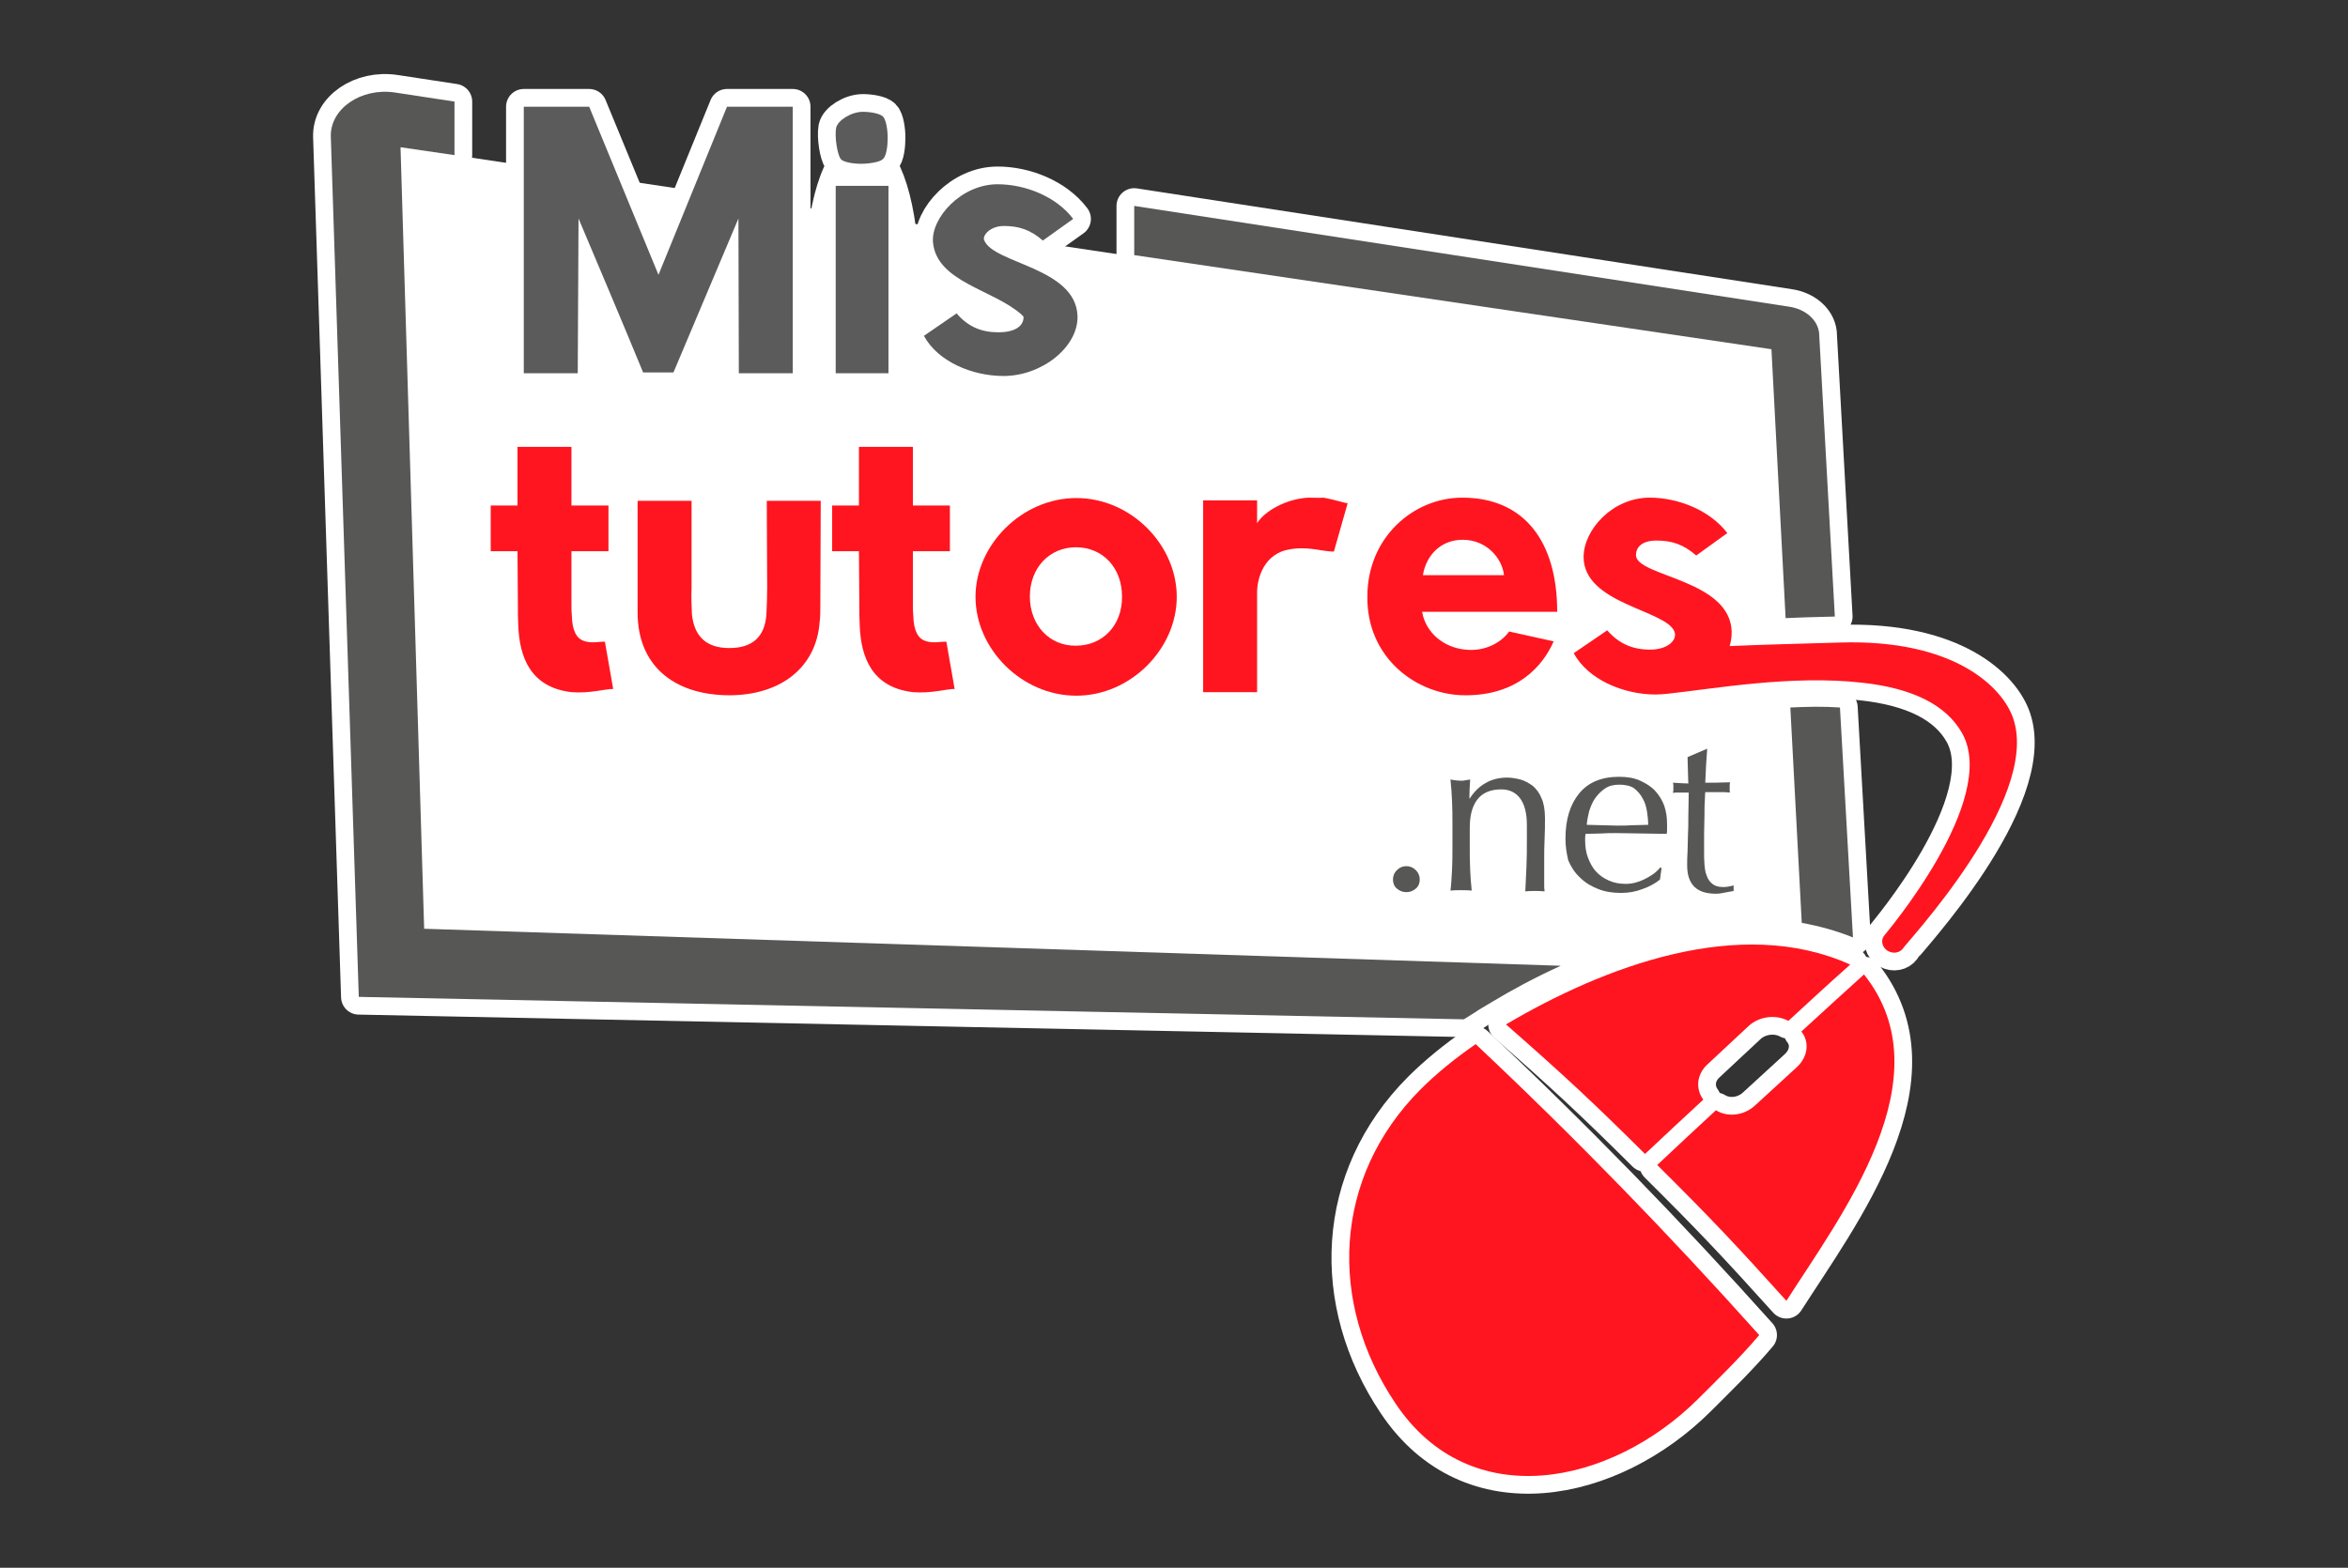
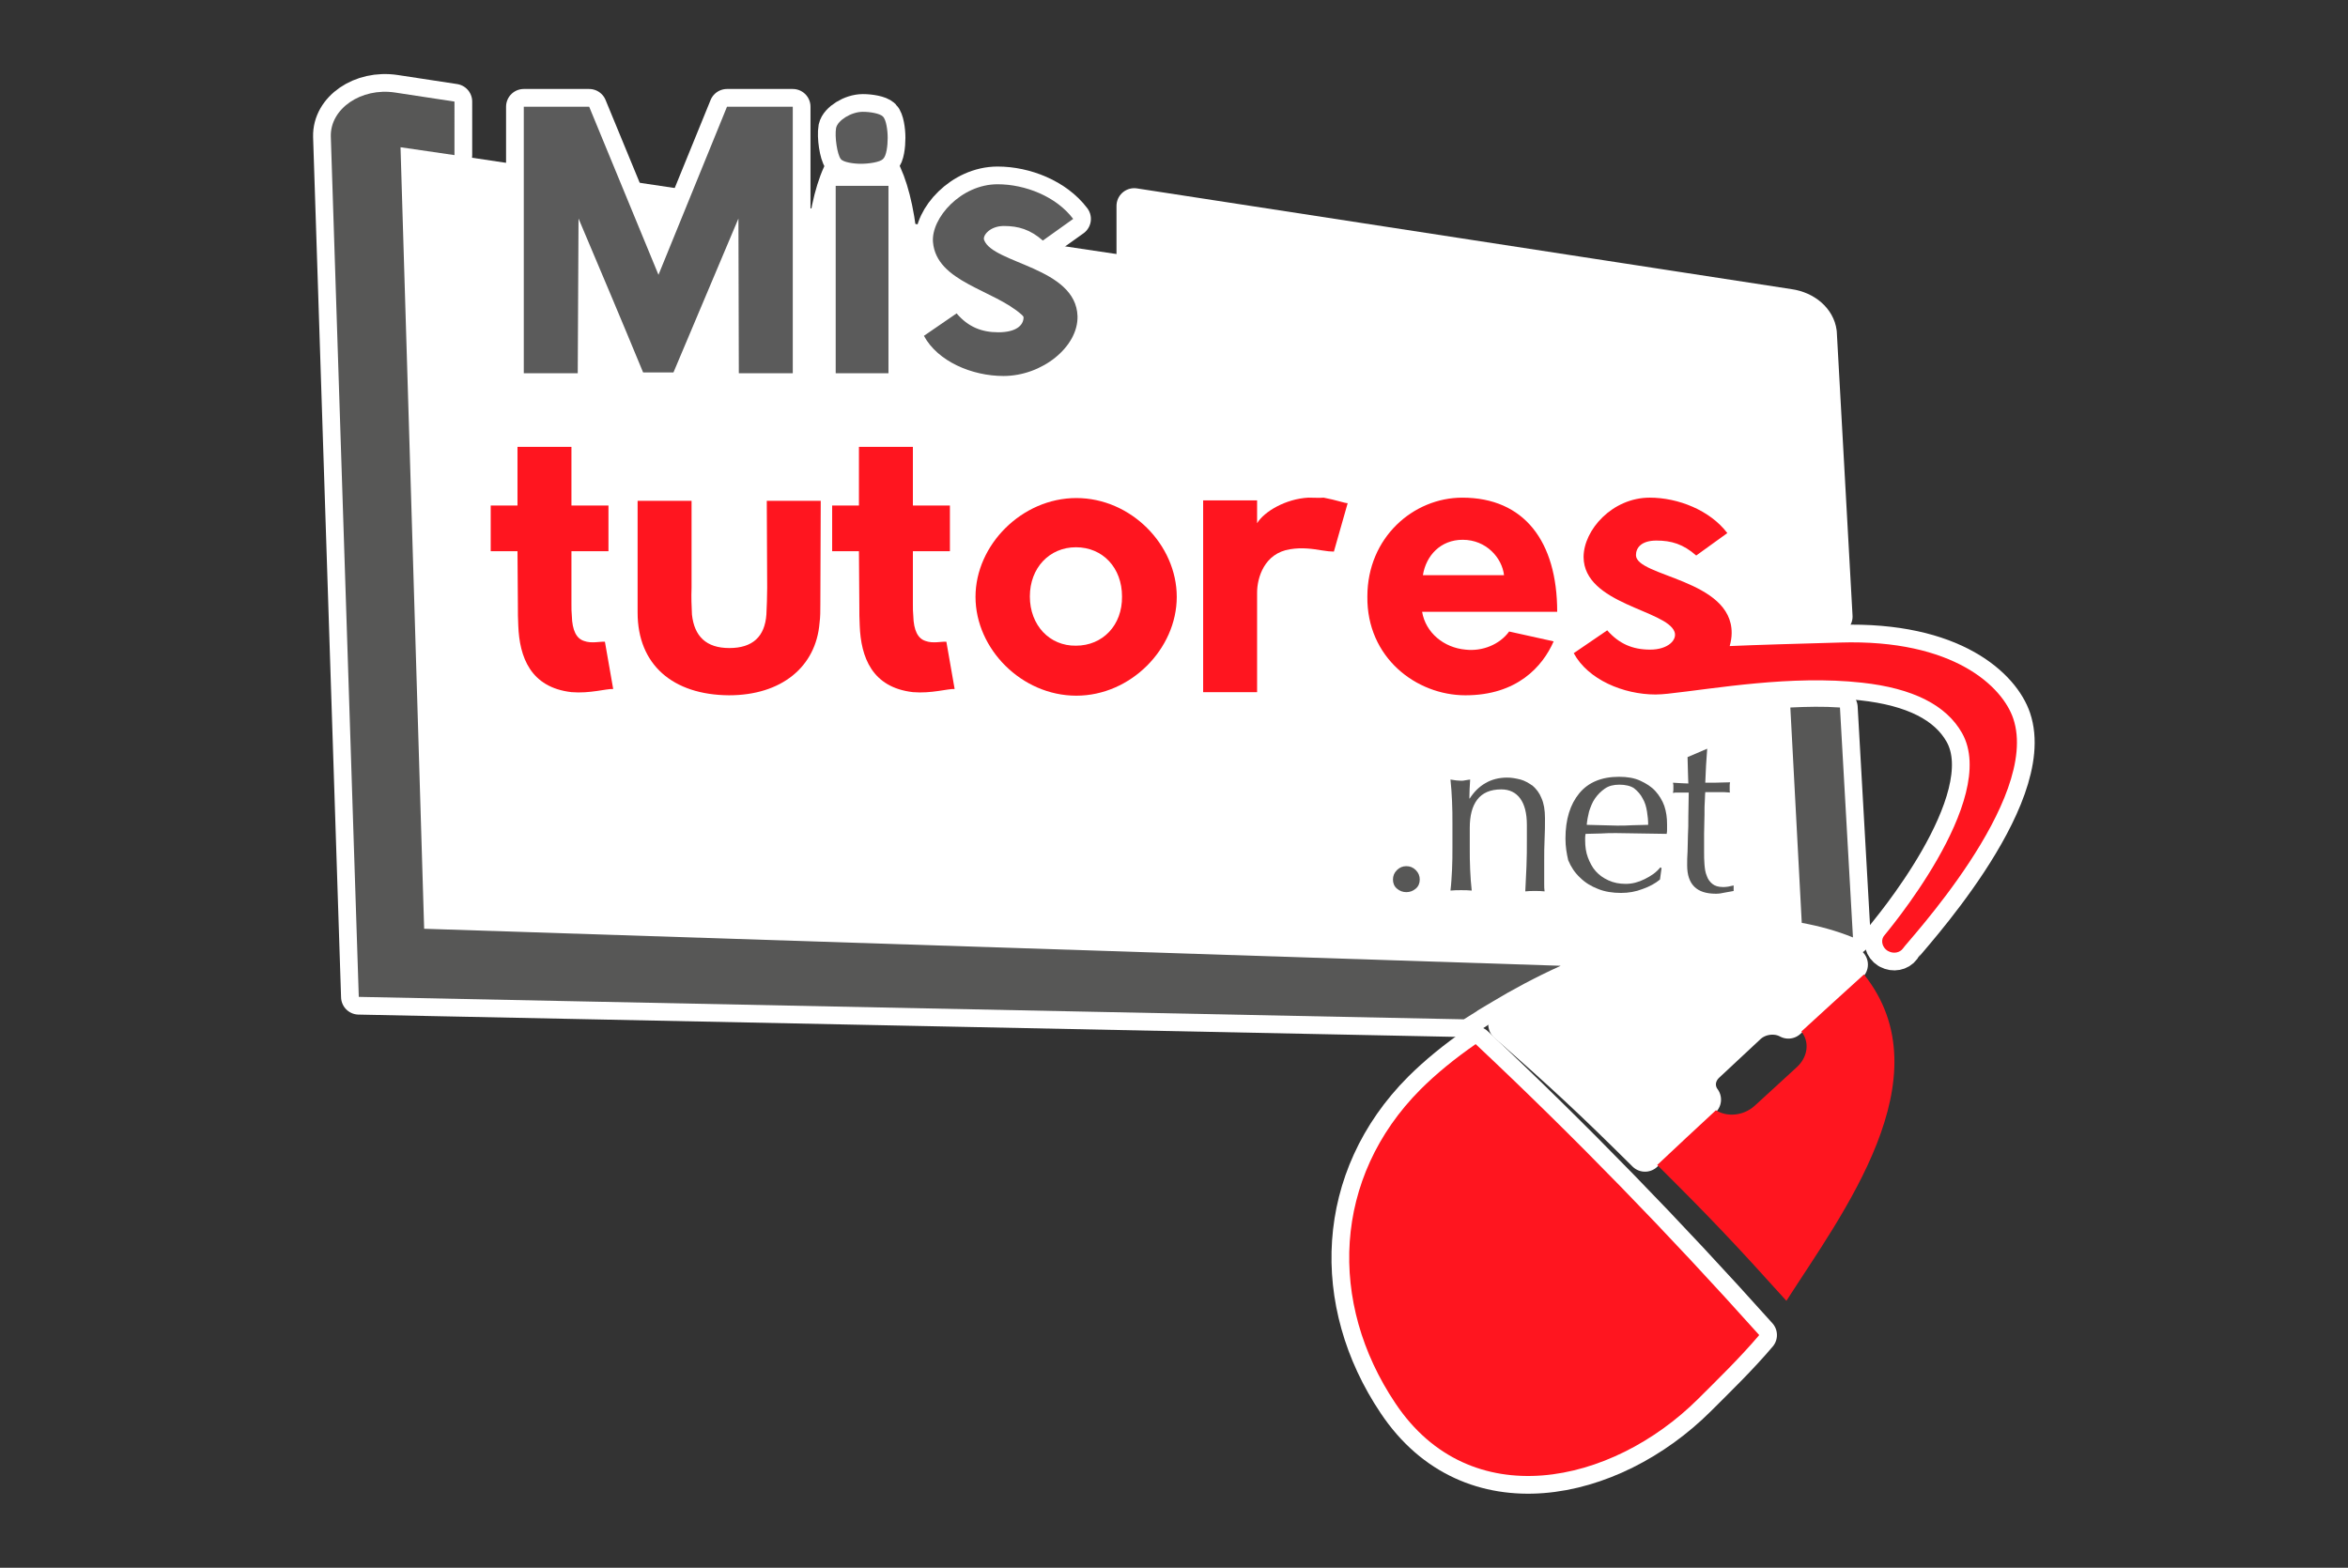
<svg xmlns="http://www.w3.org/2000/svg" version="1.1" id="Capa_1" x="0px" y="0px" viewBox="0 0 596.2 398.2" style="enable-background:new 0 0 596.2 398.2;" xml:space="preserve">
  <rect x="0" y="0" width="596.2" height="398.2" fill="#333333" stroke="none" />
  <style type="text/css">
	.st0{fill:#FFFFFF;}
	.st1{fill:#FFFFFF;stroke:#FFFFFF;stroke-width:9;stroke-linecap:round;stroke-linejoin:round;stroke-miterlimit:10;}
	.st2{fill:#575756;}
	.st3{fill:#5B5B5B;}
	.st4{fill:#FF151F;}
</style>
  <g>
    <polygon class="st0" points="115.4,39.4 454.6,90.1 462.6,247.5 410.4,255.6 365,255.6 102.5,244.1 97.5,35  " />
    <g>
      <path class="st1" d="M354.7,221c-0.7,0.7-1,1.5-1,2.4s0.3,1.7,1,2.3s1.5,0.9,2.4,0.9s1.7-0.3,2.4-0.9c0.7-0.6,1-1.4,1-2.3    s-0.3-1.7-1-2.4s-1.5-1-2.4-1S355.4,220.3,354.7,221z" />
      <path class="st1" d="M392.1,218.8c0-2,0-3.9,0.1-5.7s0.1-3.6,0.1-5.3c0-2.1-0.3-3.8-0.9-5.1c-0.5-1.3-1.3-2.3-2.2-3.1    c-1-0.7-2-1.3-3.1-1.6c-1.2-0.3-2.3-0.5-3.4-0.5c-2.1,0-4,0.5-5.5,1.4c-1.6,0.9-2.9,2.2-4,3.9h-0.1c0-1.6,0.1-3.2,0.2-4.8    c-0.5,0.1-0.9,0.1-1.3,0.2c-0.3,0.1-0.7,0.1-1,0.1c-0.7,0-1.6-0.1-2.7-0.3c0.2,1.7,0.3,3.5,0.4,5.5c0.1,1.9,0.1,3.8,0.1,5.6v6.2    c0,1.8,0,3.6-0.1,5.6c-0.1,1.9-0.2,3.7-0.4,5.3c0.9-0.1,1.8-0.1,2.7-0.1c0.9,0,1.8,0,2.7,0.1c-0.2-1.6-0.3-3.3-0.4-5.3    c-0.1-1.9-0.1-3.8-0.1-5.6v-5c0-3.1,0.6-5.5,1.9-7.2s3.3-2.6,6.1-2.6c2.1,0,3.7,0.8,4.8,2.3c1.1,1.5,1.7,3.7,1.7,6.7v3.8    c0,2.3,0,4.5-0.1,6.7s-0.2,4.3-0.3,6.4c0.8-0.1,1.6-0.1,2.4-0.1c0.9,0,1.7,0,2.5,0.1c-0.1-0.6-0.1-1.2-0.1-1.8s0-1.3,0-1.9    L392.1,218.8L392.1,218.8z" />
      <path class="st1" d="M420.3,200.9c-1-1.1-2.3-1.9-3.8-2.6s-3.3-1-5.4-1c-4.4,0-7.8,1.4-10.1,4.2c-2.3,2.8-3.5,6.6-3.5,11.5    c0,2,0.3,3.8,0.7,5.5c0.7,1.7,1.7,3.2,3,4.4c1.3,1.3,2.8,2.2,4.6,2.9c1.7,0.7,3.7,1,5.8,1c1.9,0,3.7-0.3,5.5-1    c1.7-0.6,3.2-1.4,4.4-2.4l0.4-2.9l-0.3-0.2c-0.5,0.6-1.1,1.2-1.8,1.7s-1.4,0.9-2.2,1.3c-0.8,0.4-1.6,0.7-2.4,0.9s-1.6,0.3-2.4,0.3    c-1.7,0-3.1-0.3-4.4-0.9s-2.3-1.3-3.2-2.3c-0.9-1-1.5-2.2-2-3.5s-0.7-2.8-0.7-4.3v-0.8c0-0.4,0.1-0.7,0.1-0.9    c1.3,0,2.6-0.1,3.9-0.1c1.3-0.1,2.6-0.1,3.9-0.1c2.2,0,4.3,0.1,6.4,0.1s4.3,0.1,6.4,0.1c0.1-0.4,0.1-0.8,0.1-1.2s0-0.8,0-1.2    c0-1.7-0.2-3.2-0.7-4.7C422.1,203.3,421.3,202,420.3,200.9z M414.6,209.6c-1.4,0.1-2.7,0.1-4,0.1s-2.6-0.1-3.9-0.1    s-2.6-0.1-3.8-0.1c0.1-1.1,0.3-2.2,0.6-3.4c0.4-1.2,0.8-2.3,1.5-3.3s1.5-1.8,2.5-2.5s2.2-1,3.7-1s2.8,0.3,3.7,0.9    c0.9,0.7,1.7,1.6,2.2,2.6c0.6,1,0.9,2.1,1.1,3.3s0.3,2.3,0.3,3.4C417.3,209.5,415.9,209.6,414.6,209.6z" />
      <path class="st1" d="M424.9,200.7c0,0.2-0.1,0.5-0.1,0.7c0.4-0.1,0.7-0.1,1.1-0.1c0.3,0,0.7,0,1,0h1.9c0,2.2-0.1,4.2-0.1,6    s0,3.4-0.1,4.9c0,1.5-0.1,2.9-0.1,4.1c-0.1,1.3-0.1,2.4-0.1,3.5c0,2.4,0.6,4.2,1.8,5.4c1.2,1.2,3,1.8,5.5,1.8    c0.7,0,1.5-0.1,2.3-0.3c0.8-0.1,1.5-0.3,2.2-0.4v-1.4c-0.4,0.1-0.9,0.2-1.4,0.3c-0.6,0.1-1,0.1-1.3,0.1c-1.2,0-2.1-0.3-2.7-0.8    s-1.1-1.1-1.4-2c-0.4-0.9-0.5-1.8-0.6-2.9s-0.1-2.2-0.1-3.3c0-1.4,0-2.8,0-4.5s0.1-3.3,0.1-4.8s0-2.8,0.1-3.9    c0-1.1,0.1-1.7,0.1-1.9h2.9c0.7,0,1.2,0,1.8,0c0.6,0,1.1,0.1,1.6,0.1c-0.1-0.1-0.1-0.3-0.1-0.6V200v-0.6c0-0.4,0.1-0.6,0.1-0.7    c-1.4,0-2.7,0.1-3.9,0.1s-2,0-2.4,0c0.1-1.5,0.1-3,0.2-4.4c0.1-1.3,0.2-2.8,0.3-4.2h-0.1l-4.9,2.1c0,1.3,0.1,2.5,0.1,3.7    s0.1,2.2,0.1,3c-0.8,0-2.1-0.1-3.9-0.2c0,0.2,0.1,0.4,0.1,0.6s0,0.4,0,0.6C424.9,200.3,424.9,200.5,424.9,200.7z" />
      <path class="st1" d="M433.5,190c0,0.1,0,0.1,0,0.2l0,0V190z" />
      <path class="st1" d="M146.9,55.5c5.5,13,11,26,16.4,39.1c3.2,0,4.7,0,7.7,0c5.5-13,11-26.1,16.5-39.1c0,13.1,0.1,26.2,0.1,39.3    c5.5,0,8.2,0,13.7,0c0-22.5,0-45.1,0-67.7c-6.7,0-10,0-16.7,0c-5.8,14.2-11.6,28.5-17.4,42.7c-5.9-14.2-11.7-28.5-17.6-42.7    c-6.6,0-9.9,0-16.6,0c0,22.5,0,45.1,0,67.7c5.5,0,8.2,0,13.7,0C146.8,81.7,146.8,68.6,146.9,55.5z" />
      <ellipse class="st1" cx="218.9" cy="71" rx="10" ry="32.2" />
      <path class="st1" d="M218.6,41.6c2,0,4.8-0.4,5.6-1.2c0.9-0.8,1.2-3.4,1.2-5.4s-0.4-4.6-1.2-5.4s-3.3-1.2-5.1-1.2    c-3,0-6.4,2.2-6.8,4.1c-0.4,2.2,0.3,6.8,1.2,7.9C214.1,41.2,216.7,41.6,218.6,41.6z" />
      <path class="st1" d="M253.5,84.4c-4.3,0-7.7-1.4-10.6-4.8c-3.3,2.3-5,3.4-8.3,5.7c3.5,6.5,12.2,10.2,20.2,10.2    c9.8,0,19-7.4,18.8-15.2C273.2,67.9,252.2,67,249.9,61c-0.5-1.1,1.4-3.6,5-3.6c3.7,0,6.7,0.9,9.9,3.7c3.1-2.2,4.6-3.3,7.7-5.5    c-4.3-5.7-12.2-8.8-19.2-8.8c-9.3,0-16.9,8.6-16.4,14.7c0.9,10.2,15.4,12,22.6,18.5c0.2,0.2,0.4,0.4,0.4,0.6    C259.9,82.7,257.9,84.4,253.5,84.4z" />
-       <path class="st1" d="M467.2,179.7c-4.2-0.3-8.4-0.2-12.6,0l2.9,54.7c4.4,0.8,8.8,2,13,3.7L467.2,179.7z" />
+       <path class="st1" d="M467.2,179.7c-4.2-0.3-8.4-0.2-12.6,0l2.9,54.7c4.4,0.8,8.8,2,13,3.7z" />
      <path class="st1" d="M453.4,157c1.6-0.1,3.3-0.1,5-0.2l7.5-0.2l-4-72.1c-0.4-3.3-3.5-6-7.6-6.6L288,52.3v12.5l161.8,23.9    L453.4,157z" />
      <path class="st1" d="M374.9,256.9l0.4-0.3l3.7-2.2c4.8-2.9,10.7-6.1,17.3-9.1l-288.6-9.4l-6-198.5l13.7,2V25.8l-15.1-2.3    c-8.6-1.3-16.5,4.1-16.3,11.2l7.1,218.5l280.6,5.7L374.9,256.9z" />
      <path class="st1" d="M131.5,153.7c0,1.8,0,3.5,0.1,5.2c0.3,8,3.1,15.7,13.5,16.9c4.7,0.4,8.9-0.9,10.6-0.8l-2.1-12    c-1.3-0.1-3.4,0.5-5.3-0.2c-1.9-0.6-3-2.6-3.1-6.4c-0.1-0.9-0.1-1.9-0.1-3V140h9.4v-11.6h-9.4v-14.9h-13.7v14.9h-6.8V140h6.8    L131.5,153.7z" />
      <path class="st1" d="M175.6,127.2h-13.7v28.4c0,13.2,8.9,20.9,23.2,21c13.3,0,22.1-7.2,23-18.4c0.2-1.5,0.2-3,0.2-4.7l0.1-26.3    h-13.7v22.1h0.1c0,2.4-0.1,4.6-0.2,6.8c-0.4,5.6-3.5,8.5-9.4,8.5s-8.9-3-9.5-8.5c-0.1-2.1-0.2-4.4-0.1-6.8L175.6,127.2    L175.6,127.2z" />
      <path class="st1" d="M218.2,153.7c0,1.8,0,3.5,0.1,5.2c0.3,8,3.1,15.7,13.5,16.9c4.7,0.4,8.9-0.9,10.6-0.8l-2.1-12    c-1.3-0.1-3.4,0.5-5.3-0.2c-1.9-0.6-3-2.6-3.1-6.4c-0.1-0.9-0.1-1.9-0.1-3V140h9.4v-11.6h-9.4v-14.9h-13.7v14.9h-6.8V140h6.8    L218.2,153.7z" />
      <path class="st1" d="M247.7,151.6c0,13.2,11.7,25.1,25.6,25.1c13.8,0,25.5-11.9,25.5-25.1s-11.6-25.1-25.5-25.1    C259.5,126.5,247.7,138.4,247.7,151.6z M284.9,151.5c0.1,7.3-4.9,12.5-11.7,12.5c-6.7,0.1-11.7-5.2-11.7-12.5s5-12.5,11.7-12.5    C280,139,284.9,144.2,284.9,151.5z" />
      <path class="st1" d="M305.5,127.1v48.7h13.7v-25.3c0-3.7,1.8-10,8.4-11c3-0.5,5.7-0.1,8.1,0.3c1.2,0.2,2.2,0.3,3,0.3l3.5-12.3    c-0.8,0-2.9-0.8-6.1-1.4c-1.1,0.1-2.4,0-3.9,0c-5.7,0.3-11.2,3.5-13,6.5v-5.8C319.2,127.1,305.5,127.1,305.5,127.1z" />
      <path class="st1" d="M371.3,126.4c-12.4,0-24.1,10.1-24.1,25.1c-0.2,15.5,12.4,25.1,24.9,25.1c13.1,0,19.6-7.3,22.4-13.7    l-11.3-2.5c-2.4,3.3-6.8,5.1-11.1,4.6c-5.5-0.5-10.1-4.3-11-9.6h34.3C395.4,137.5,387,126.4,371.3,126.4z M361.3,146.1    c0.8-5,4.5-9,10.1-9c6,0,10,4.6,10.5,9H361.3z" />
      <path class="st1" d="M374.7,265.2c-5.2,3.6-10,7.5-14,11.5c-22.3,22.4-23.5,54.2-6.4,79.7c19,28.5,54.9,20.8,76.9-1.1    c4.8-4.8,10.5-10.3,15.5-16.2C423.6,313.3,399.9,288.9,374.7,265.2z" />
-       <path class="st1" d="M457.4,262c2.1,2.6,1.7,6.4-1.1,9c-4.4,4-6.5,6-10.8,9.9c-2.8,2.5-6.9,2.9-9.8,1.1c-6.1,5.6-9,8.4-14.9,13.9    c13.6,13.5,20.1,20.4,32.8,34.5c14-21.9,40.6-56.7,19.7-82.9C466.8,253.4,463.6,256.3,457.4,262z" />
      <path class="st1" d="M417.7,293.1c5.8-5.5,8.8-8.2,14.8-13.8c-2-2.7-1.7-6.4,1-8.9c4.2-3.9,6.3-5.9,10.5-9.8c2.7-2.5,7-3,10.1-1.3    c6.2-5.7,9.3-8.6,15.7-14.3c-28.1-12.7-62.7,0.6-87.4,15.2C397,273,404.1,279.6,417.7,293.1z" />
      <path class="st1" d="M511.2,182.5c-2.7-8-15-20.2-44-19.3c-10.8,0.3-21.3,0.6-28,0.9c0.3-1.1,0.5-2.2,0.5-3.3    c0.1-13.7-24.3-14.3-24.3-19.8c0-1.9,1.4-3.7,5.2-3.7s6.8,0.9,10.1,3.8l7.9-5.7c-4.4-5.8-12.5-9-19.7-9c-9.5,0-16.8,8.2-16.8,15.1    c0.1,12,21.1,13.4,23.1,19c0.7,2-1.6,4.5-6.2,4.5c-4.5,0-7.9-1.5-10.9-4.9l-8.5,5.8c3.6,6.7,12.6,10.5,20.8,10.5    c1,0,2.1-0.1,3.1-0.2c12-1.3,31.4-4.8,49.3-2.8c12.9,1.4,21.4,5.7,25.4,12.8c9.6,17-19.7,51.3-19.9,51.6c-0.8,1.2-0.3,2.9,1,3.7    c0.1,0,0.1,0.1,0.2,0.1c1.3,0.7,2.9,0.4,3.7-0.7C483.8,239.7,518.2,203.2,511.2,182.5z" />
    </g>
    <g>
      <g>
        <path class="st2" d="M353.7,223.4c0-0.9,0.3-1.7,1-2.4s1.5-1,2.4-1s1.7,0.3,2.4,1c0.7,0.7,1,1.5,1,2.4s-0.3,1.7-1,2.3     s-1.5,0.9-2.4,0.9s-1.7-0.3-2.4-0.9C354,225.1,353.7,224.3,353.7,223.4z" />
        <path class="st2" d="M386,202.8c-1.1-1.5-2.7-2.3-4.8-2.3c-2.8,0-4.8,0.9-6.1,2.6c-1.3,1.7-1.9,4.1-1.9,7.2v5     c0,1.8,0,3.7,0.1,5.6c0.1,2,0.2,3.7,0.4,5.3c-0.9-0.1-1.8-0.1-2.7-0.1c-0.9,0-1.8,0-2.7,0.1c0.2-1.6,0.3-3.4,0.4-5.3     c0.1-2,0.1-3.8,0.1-5.6v-6.2c0-1.8,0-3.7-0.1-5.6c-0.1-2-0.2-3.8-0.4-5.5c1.1,0.2,2,0.3,2.7,0.3c0.3,0,0.7,0,1-0.1     c0.4-0.1,0.8-0.1,1.3-0.2c-0.1,1.6-0.2,3.2-0.2,4.8h0.1c1.1-1.7,2.4-3,4-3.9c1.5-0.9,3.4-1.4,5.5-1.4c1.1,0,2.2,0.2,3.4,0.5     c1.1,0.3,2.1,0.9,3.1,1.6c0.9,0.8,1.7,1.8,2.2,3.1c0.6,1.3,0.9,3,0.9,5.1c0,1.7,0,3.5-0.1,5.3s-0.1,3.7-0.1,5.7v3.9     c0,0.6,0,1.3,0,1.9s0,1.2,0.1,1.8c-0.8-0.1-1.6-0.1-2.5-0.1c-0.8,0-1.6,0-2.4,0.1c0.1-2.1,0.2-4.2,0.3-6.4     c0.1-2.2,0.1-4.4,0.1-6.7v-3.8C387.7,206.5,387.1,204.3,386,202.8z" />
        <path class="st2" d="M397.5,213c0-4.9,1.2-8.7,3.5-11.5s5.7-4.2,10.1-4.2c2.1,0,3.9,0.3,5.4,1s2.8,1.5,3.8,2.6s1.8,2.4,2.3,3.8     c0.5,1.5,0.7,3,0.7,4.7c0,0.4,0,0.8,0,1.2s0,0.8-0.1,1.2c-2.1,0-4.3-0.1-6.4-0.1s-4.2-0.1-6.4-0.1c-1.3,0-2.6,0-3.9,0.1     c-1.3,0-2.6,0.1-3.9,0.1c0,0.2-0.1,0.5-0.1,0.9v0.8c0,1.5,0.2,3,0.7,4.3s1.1,2.5,2,3.5s1.9,1.7,3.2,2.3c1.3,0.6,2.7,0.9,4.4,0.9     c0.8,0,1.6-0.1,2.4-0.3s1.6-0.5,2.4-0.9s1.5-0.8,2.2-1.3s1.3-1.1,1.8-1.7l0.3,0.2l-0.4,2.9c-1.2,1-2.7,1.8-4.4,2.4     c-1.8,0.7-3.6,1-5.5,1c-2.1,0-4.1-0.3-5.8-1c-1.8-0.7-3.3-1.6-4.6-2.9c-1.3-1.2-2.3-2.7-3-4.4C397.8,216.8,397.5,215,397.5,213z      M411.2,199.3c-1.5,0-2.7,0.3-3.7,1s-1.8,1.5-2.5,2.5s-1.1,2.1-1.5,3.3c-0.3,1.2-0.5,2.3-0.6,3.4c1.2,0,2.5,0.1,3.8,0.1     s2.6,0.1,3.9,0.1s2.6,0,4-0.1c1.3,0,2.7-0.1,3.9-0.1c0-1.1-0.1-2.2-0.3-3.4c-0.2-1.2-0.5-2.3-1.1-3.3c-0.5-1-1.3-1.9-2.2-2.6     C414,199.6,412.7,199.3,411.2,199.3z" />
        <path class="st2" d="M433.5,190c-0.1,1.5-0.2,3-0.3,4.4c-0.1,1.4-0.1,2.9-0.2,4.4c0.4,0,1.2,0,2.4,0c1.2,0,2.5-0.1,3.9-0.1     c0,0.1-0.1,0.3-0.1,0.7v0.6v0.7c0,0.3,0,0.5,0.1,0.6c-0.5,0-1-0.1-1.6-0.1s-1.1,0-1.8,0H433c0,0.2-0.1,0.8-0.1,1.9     c-0.1,1.1-0.1,2.4-0.1,3.9s-0.1,3.1-0.1,4.8s0,3.1,0,4.5c0,1.1,0,2.2,0.1,3.3s0.2,2,0.6,2.9c0.3,0.9,0.8,1.5,1.4,2     s1.5,0.8,2.7,0.8c0.3,0,0.7,0,1.3-0.1c0.5-0.1,1-0.2,1.4-0.3v1.4c-0.7,0.1-1.4,0.3-2.2,0.4c-0.8,0.2-1.6,0.3-2.3,0.3     c-2.5,0-4.3-0.6-5.5-1.8s-1.8-3-1.8-5.4c0-1.1,0-2.2,0.1-3.5c0-1.2,0.1-2.6,0.1-4.1c0.1-1.5,0.1-3.1,0.1-4.9c0-1.8,0.1-3.8,0.1-6     h-1.9c-0.3,0-0.7,0-1,0c-0.4,0-0.7,0-1.1,0.1c0-0.2,0.1-0.5,0.1-0.7s0-0.4,0-0.7c0-0.2,0-0.4,0-0.6c0-0.2-0.1-0.4-0.1-0.6     c1.8,0.1,3.1,0.2,3.9,0.2c0-0.8-0.1-1.8-0.1-3s-0.1-2.4-0.1-3.7l4.9-2.1h0.1V190z" />
      </g>
      <g>
        <g>
          <path class="st3" d="M163.3,94.6c-5.4-13.1-10.9-26.1-16.4-39.1c-0.1,13.1-0.1,26.2-0.2,39.3c-5.5,0-8.2,0-13.7,0      c0-22.6,0-45.2,0-67.7c6.7,0,10,0,16.6,0c5.9,14.2,11.7,28.5,17.6,42.7c5.8-14.2,11.6-28.5,17.4-42.7c6.7,0,10,0,16.7,0      c0,22.6,0,45.2,0,67.7c-5.5,0-8.2,0-13.7,0c0-13.1-0.1-26.2-0.1-39.3c-5.5,13-11,26.1-16.5,39.1C168,94.6,166.5,94.6,163.3,94.6      z" />
          <path class="st3" d="M212.2,47.2c5.4,0,8,0,13.4,0c0,15.9,0,31.7,0,47.6c-5.4,0-8,0-13.4,0C212.2,78.9,212.2,63.1,212.2,47.2z       M219.1,28.4c1.8,0,4.3,0.4,5.1,1.2c0.8,0.8,1.2,3.4,1.2,5.4s-0.3,4.6-1.2,5.4c-0.8,0.8-3.6,1.2-5.6,1.2c-1.9,0-4.5-0.4-5.1-1.2      c-0.9-1.1-1.6-5.7-1.2-7.9C212.7,30.6,216.1,28.4,219.1,28.4z" />
          <path class="st3" d="M253.5,84.4c4.4,0,6.4-1.7,6.4-3.8c0-0.2-0.2-0.4-0.4-0.6c-7.2-6.5-21.7-8.3-22.6-18.5      c-0.5-6.1,7.1-14.7,16.4-14.7c7,0,14.9,3.1,19.2,8.8c-3.1,2.2-4.6,3.3-7.7,5.5c-3.2-2.8-6.2-3.7-9.9-3.7c-3.6,0-5.5,2.5-5,3.6      c2.3,6,23.3,6.9,23.7,19.3c0.2,7.8-9,15.2-18.8,15.2c-8,0-16.7-3.7-20.2-10.2c3.3-2.3,5-3.4,8.3-5.7      C245.8,83,249.2,84.4,253.5,84.4z" />
        </g>
      </g>
      <g>
        <path class="st2" d="M454.6,179.7l2.9,54.7c4.4,0.8,8.8,2,13,3.7l-3.3-58.4C463,179.4,458.8,179.5,454.6,179.7z" />
-         <path class="st2" d="M453.4,157c1.6-0.1,3.3-0.1,5-0.2l7.5-0.2l-4-72.1c-0.4-3.3-3.5-6-7.6-6.6L288,52.3v12.5l161.8,23.9     L453.4,157z" />
        <path class="st2" d="M374.9,256.9l0.4-0.3l0,0l3.7-2.2c4.8-2.9,10.7-6.1,17.3-9.1l-288.6-9.4l-6-198.5l13.7,2V25.8l-15.1-2.3     c-8.6-1.3-16.5,4.1-16.3,11.2l7.1,218.5l280.6,5.7L374.9,256.9z" />
      </g>
      <g>
        <path class="st4" d="M148.3,162.8c-1.9-0.6-3-2.6-3.1-6.4c-0.1-0.9-0.1-1.9-0.1-3V140h9.4v-11.6h-9.4v-14.9h-13.7v14.9h-6.8V140     h6.8l0.1,13.7c0,1.8,0,3.5,0.1,5.2c0.3,8,3.1,15.7,13.5,16.9c4.7,0.4,8.9-0.9,10.6-0.8l-2.1-12     C152.3,162.9,150.2,163.5,148.3,162.8z" />
        <path class="st4" d="M194.8,149.3c0,2.4-0.1,4.6-0.2,6.8c-0.4,5.6-3.5,8.5-9.4,8.5s-8.9-3-9.5-8.5c-0.1-2.1-0.2-4.4-0.1-6.8     v-22.1h-13.7v28.4c0,13.2,8.9,20.9,23.2,21c13.3,0,22.1-7.2,23-18.4c0.2-1.5,0.2-3,0.2-4.7l0.1-26.3h-13.7L194.8,149.3     L194.8,149.3z" />
        <path class="st4" d="M235,162.8c-1.9-0.6-3-2.6-3.1-6.4c-0.1-0.9-0.1-1.9-0.1-3V140h9.4v-11.6h-9.4v-14.9h-13.7v14.9h-6.8V140     h6.8l0.1,13.7c0,1.8,0,3.5,0.1,5.2c0.3,8,3.1,15.7,13.5,16.9c4.7,0.4,8.9-0.9,10.6-0.8l-2.1-12C239,162.9,236.9,163.5,235,162.8z     " />
        <path class="st4" d="M273.3,126.5c-13.8,0-25.6,11.9-25.6,25.1s11.7,25.1,25.6,25.1c13.8,0,25.5-11.9,25.5-25.1     S287.2,126.5,273.3,126.5z M273.2,164c-6.7,0.1-11.7-5.2-11.7-12.5s5-12.5,11.7-12.5c6.8,0,11.7,5.2,11.7,12.5     C285,158.8,280,164,273.2,164z" />
        <path class="st4" d="M332.2,126.4c-5.7,0.3-11.2,3.5-13,6.5v-5.8h-13.7v48.7h13.7v-25.3c0-3.7,1.8-10,8.4-11     c3-0.5,5.7-0.1,8.1,0.3c1.2,0.2,2.2,0.3,3,0.3l3.5-12.3c-0.8,0-2.9-0.8-6.1-1.4C335,126.5,333.7,126.4,332.2,126.4z" />
        <path class="st4" d="M372.1,176.6c13.1,0,19.6-7.3,22.4-13.7l-11.3-2.5c-2.4,3.3-6.8,5.1-11.1,4.6c-5.5-0.5-10.1-4.3-11-9.6h34.3     c0-17.9-8.4-29-24.1-29c-12.4,0-24.1,10.1-24.1,25.1C347,167,359.6,176.6,372.1,176.6z M371.4,137.1c6,0,10,4.6,10.5,9h-20.6     C362.1,141.1,365.8,137.1,371.4,137.1z" />
        <path class="st4" d="M374.7,265.2c-5.2,3.6-10,7.5-14,11.5c-22.3,22.4-23.5,54.2-6.4,79.7c19,28.5,54.9,20.8,76.9-1.1     c4.8-4.8,10.5-10.3,15.5-16.2C423.6,313.3,399.9,288.9,374.7,265.2z" />
        <path class="st4" d="M457.4,262c2.1,2.6,1.7,6.4-1.1,9c-4.4,4-6.5,6-10.8,9.9c-2.8,2.5-6.9,2.9-9.8,1.1c-6.1,5.6-9,8.4-14.9,13.9     c13.6,13.5,20.1,20.4,32.8,34.5c14-21.9,40.6-56.7,19.7-82.9C466.8,253.4,463.6,256.3,457.4,262z" />
-         <path class="st4" d="M444,260.6c2.7-2.5,7-3,10.1-1.3c6.2-5.7,9.3-8.6,15.7-14.3c-28.1-12.7-62.7,0.6-87.4,15.2     c14.6,12.8,21.7,19.4,35.3,32.9c5.8-5.5,8.8-8.2,14.8-13.8c-2-2.7-1.7-6.4,1-8.9C437.7,266.5,439.8,264.5,444,260.6z" />
        <path class="st4" d="M511.2,182.5c-2.7-8-15-20.2-44-19.3c-10.8,0.3-21.3,0.6-28,0.9c0.3-1.1,0.5-2.2,0.5-3.3     c0.1-13.7-24.3-14.3-24.3-19.8c0-1.9,1.4-3.7,5.2-3.7c3.8,0,6.8,0.9,10.1,3.8l7.9-5.7c-4.4-5.8-12.5-9-19.7-9     c-9.5,0-16.8,8.2-16.8,15.1c0.1,12,21.1,13.4,23.1,19c0.7,2-1.6,4.5-6.2,4.5c-4.5,0-7.9-1.5-10.9-4.9l-8.5,5.8     c3.6,6.7,12.6,10.5,20.8,10.5c1,0,2.1-0.1,3.1-0.2c12-1.3,31.4-4.8,49.3-2.8c12.9,1.4,21.4,5.7,25.4,12.8     c9.6,17-19.7,51.3-19.9,51.6c-0.8,1.2-0.3,2.9,1,3.7c0.1,0,0.1,0.1,0.2,0.1c1.3,0.7,2.9,0.4,3.7-0.7     C483.8,239.7,518.2,203.2,511.2,182.5z" />
      </g>
    </g>
  </g>
</svg>